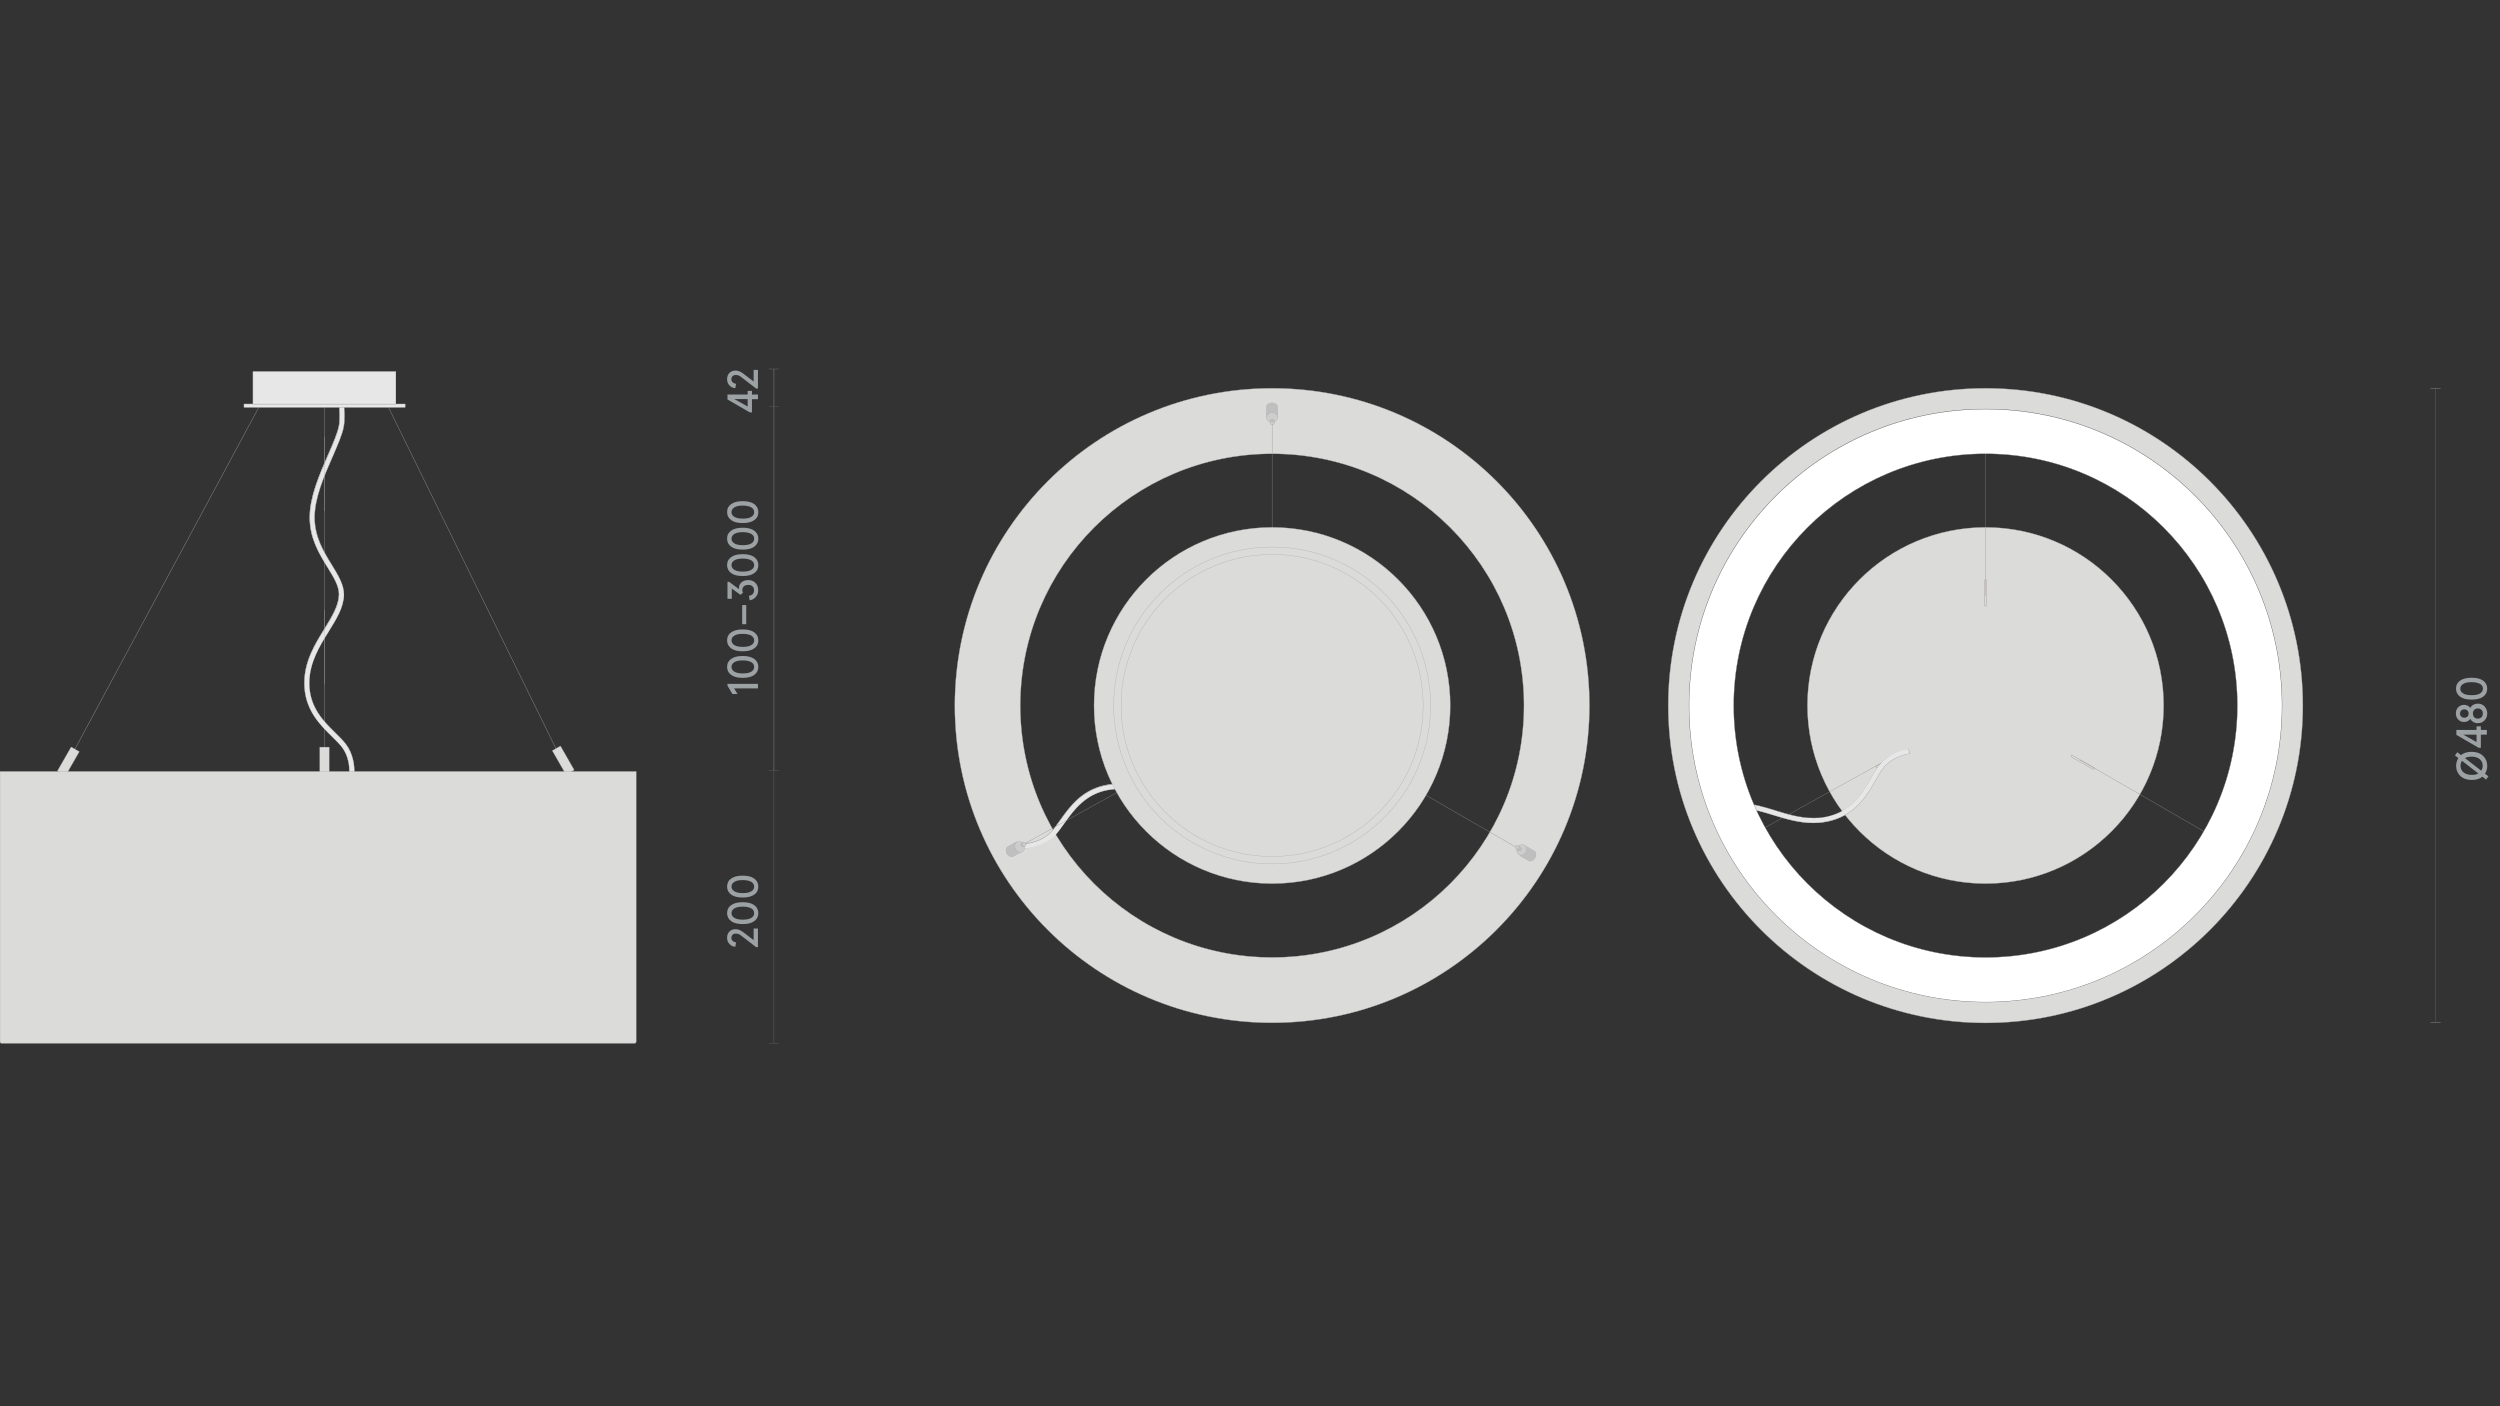
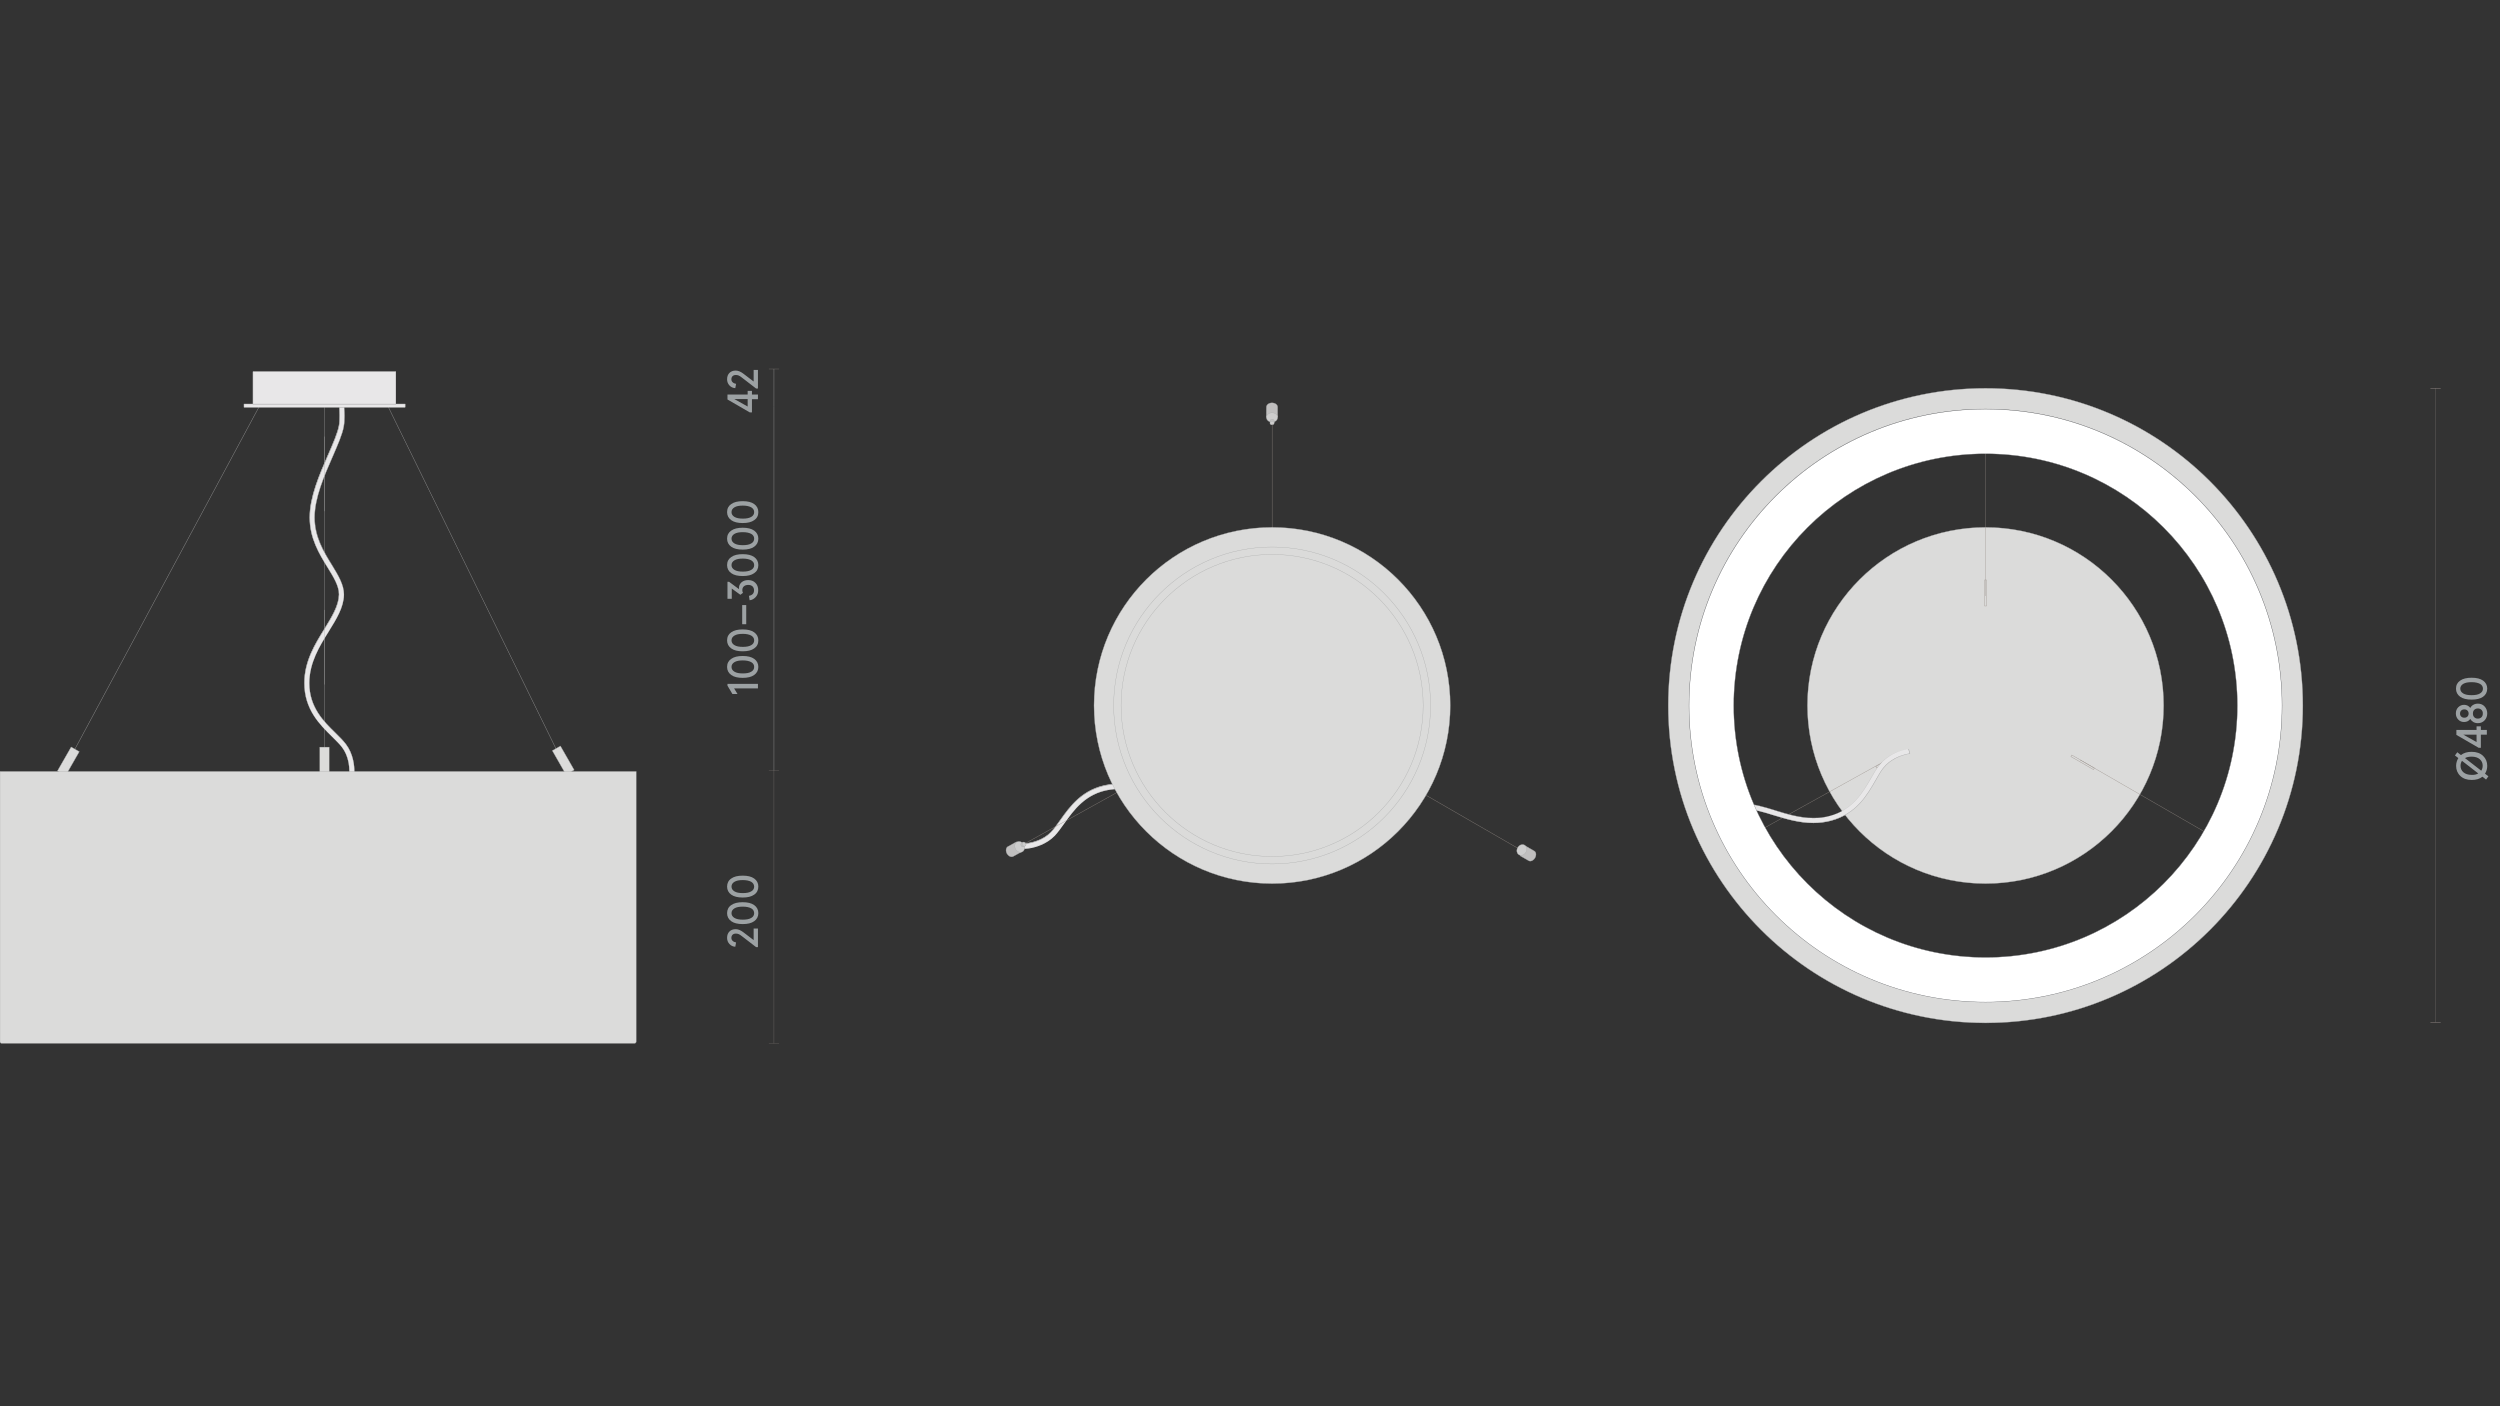
<svg xmlns="http://www.w3.org/2000/svg" version="1.1" id="Слой_1" x="0px" y="0px" viewBox="0 0 1920 1080" style="enable-background:new 0 0 1920 1080;" xml:space="preserve">
  <rect x="0" y="0" width="1920" height="1080" fill="#333333" stroke="none" />
  <style type="text/css">
	.st0{fill:none;}
	.st1{fill:#1A1A1A;}
	.st2{fill:#9CA1A3;}
	.st3{fill:none;stroke:#ABABAB;stroke-width:0.25;stroke-miterlimit:10;}
	.st4{fill:none;stroke:#958C86;stroke-width:0.179;stroke-linejoin:bevel;stroke-miterlimit:10;}
	.st5{fill:#DBDBDA;stroke:#AAABAB;stroke-width:0.25;stroke-miterlimit:10;}
	.st6{fill:none;stroke:#958C86;stroke-width:0.25;stroke-miterlimit:10;}
	.st7{fill:#C0BFBF;stroke:#AAABAB;stroke-width:0.25;stroke-miterlimit:10;}
	.st8{fill:#E8E7E8;}
	.st9{fill:#ABABAB;}
	.st10{fill:#CDCDCD;stroke:#AAABAB;stroke-width:0.25;stroke-miterlimit:10;}
	.st11{fill:#FFFFFF;stroke:#808285;stroke-width:0.256;stroke-miterlimit:10;}
	.st12{fill:#E8E7E8;stroke:#ABABAB;stroke-width:0.25;stroke-miterlimit:10;}
	.st13{fill:#7B7E80;}
	.st14{fill:#D9D9D9;}
	.st15{fill:#868686;}
	.st16{fill:#BDBBBA;stroke:#928E8D;stroke-width:0.25;stroke-miterlimit:10;}
	.st17{fill:#878687;}
	.st18{fill:none;stroke:#7B7E80;stroke-width:0.25;stroke-linejoin:bevel;stroke-miterlimit:10;}
	.st19{fill:none;stroke:#868686;stroke-width:0.25;stroke-miterlimit:10;}
	.st20{clip-path:url(#SVGID_2_);}
	.st21{opacity:0.35;clip-path:url(#SVGID_4_);fill:url(#SVGID_5_);}
	.st22{fill:#D3D3D2;stroke:#808285;stroke-width:0.25;stroke-miterlimit:10;}
	.st23{fill:#D9D9D9;stroke:#868686;stroke-width:0.302;stroke-miterlimit:10;}
	.st24{fill:none;stroke:#868686;stroke-width:0.25;stroke-linejoin:bevel;stroke-miterlimit:10;}
	.st25{fill:none;stroke:#878587;stroke-width:0.25;stroke-miterlimit:8;stroke-dasharray:2.616,1.2;}
	.st26{fill:none;stroke:#878587;stroke-width:0.25;stroke-miterlimit:8;stroke-dasharray:2.657,1.241;}
	.st27{fill:none;stroke:#878587;stroke-width:0.25;stroke-miterlimit:10;}
	.st28{fill:#878587;}
	.st29{fill:#868586;}
	.st30{fill:#D9D9D9;stroke:#868686;stroke-width:0.25;stroke-miterlimit:10;}
	.st31{fill:#D9D9D9;stroke:#878787;stroke-width:0.25;stroke-miterlimit:10;}
	.st32{opacity:0.35;clip-path:url(#SVGID_7_);fill:url(#SVGID_8_);}
	.st33{fill:#C6C6C5;}
	.st34{clip-path:url(#SVGID_10_);}
	.st35{opacity:0.35;clip-path:url(#SVGID_12_);fill:url(#SVGID_13_);}
	.st36{clip-path:url(#SVGID_15_);}
	.st37{opacity:0.35;clip-path:url(#SVGID_17_);fill:url(#SVGID_18_);}
	.st38{clip-path:url(#SVGID_20_);}
	.st39{opacity:0.35;clip-path:url(#SVGID_22_);fill:url(#SVGID_23_);}
	.st40{clip-path:url(#SVGID_25_);}
	.st41{opacity:0.35;clip-path:url(#SVGID_27_);fill:url(#SVGID_28_);}
</style>
  <rect class="st0" width="1920" height="1080" />
  <rect class="st0" width="1920" height="1080" />
  <g>
    <g>
      <g>
        <path class="st2" d="M582.1,306.6h-4.6v10.1h-1.7l-17.1-9.9V303h15.5v-2.8h3.3v2.8h4.6V306.6z M574.2,312.2v-5.7H564L574.2,312.2     z" />
        <path class="st2" d="M582.1,298.4h-1.4l-10.9-8.4c-1-0.8-1.8-1.3-2.5-1.6c-0.7-0.3-1.4-0.4-2.2-0.4c-1.1,0-1.9,0.3-2.5,0.9     c-0.6,0.6-0.9,1.4-0.9,2.4c0,0.9,0.3,1.7,1,2.3c0.6,0.6,1.5,1,2.6,1.2l-0.6,3.3c-1.8-0.1-3.3-0.8-4.5-2.1     c-1.2-1.3-1.8-2.9-1.8-4.7c0-2.1,0.6-3.7,1.8-4.9c1.2-1.2,2.8-1.8,4.8-1.8c1.9,0,3.8,0.8,5.8,2.3l8,6.1v-8.9h3.3V298.4z" />
      </g>
    </g>
    <g>
      <g>
        <path class="st2" d="M582.1,528.7h-18.3l2.6,4.3h-3.9l-3.8-6.4v-1.4h23.4V528.7z" />
        <path class="st2" d="M579.2,518.4c-2.1,1.5-5,2.2-8.8,2.2c-3.8,0-6.7-0.7-8.8-2.2c-2.1-1.5-3.2-3.6-3.2-6.2     c0-2.7,1.1-4.8,3.2-6.2c2.1-1.5,5-2.2,8.8-2.2c3.8,0,6.7,0.7,8.8,2.2c2.1,1.5,3.2,3.6,3.2,6.2     C582.4,514.8,581.3,516.9,579.2,518.4z M576.9,508.5c-1.5-0.8-3.6-1.3-6.4-1.3c-2.8,0-4.9,0.4-6.4,1.3s-2.3,2.1-2.3,3.7     s0.8,2.8,2.3,3.7s3.6,1.3,6.4,1.3c2.8,0,4.9-0.4,6.4-1.3c1.5-0.8,2.3-2.1,2.3-3.7S578.4,509.3,576.9,508.5z" />
        <path class="st2" d="M579.2,498c-2.1,1.5-5,2.2-8.8,2.2c-3.8,0-6.7-0.7-8.8-2.2c-2.1-1.5-3.2-3.6-3.2-6.2c0-2.7,1.1-4.8,3.2-6.2     c2.1-1.5,5-2.2,8.8-2.2c3.8,0,6.7,0.7,8.8,2.2c2.1,1.5,3.2,3.6,3.2,6.2C582.4,494.5,581.3,496.6,579.2,498z M576.9,488.1     c-1.5-0.8-3.6-1.3-6.4-1.3c-2.8,0-4.9,0.4-6.4,1.3s-2.3,2.1-2.3,3.7s0.8,2.8,2.3,3.7s3.6,1.3,6.4,1.3c2.8,0,4.9-0.4,6.4-1.3     c1.5-0.8,2.3-2.1,2.3-3.7S578.4,489,576.9,488.1z" />
        <path class="st2" d="M573.1,479.4H570v-14.7h3.1V479.4z" />
        <path class="st2" d="M575.7,461l-0.5-3.4c2.6-0.5,3.9-1.9,3.9-4.2c0-1.3-0.4-2.3-1.2-3.1c-0.8-0.7-1.9-1.1-3.2-1.1     c-1.4,0-2.6,0.4-3.4,1.1c-0.8,0.7-1.2,1.7-1.2,3c0,0.7,0.2,1.4,0.5,2l-2,1.5L562,452v7.9h-3.3v-13.1h1.2l7.7,5.7     c0-0.5-0.1-0.8-0.1-0.9c0-1.8,0.7-3.2,2-4.4c1.3-1.1,3-1.7,5.1-1.7c2.3,0,4.2,0.7,5.6,2.2c1.4,1.4,2.1,3.3,2.1,5.6     c0,2.1-0.6,3.8-1.9,5.2S577.7,460.8,575.7,461z" />
        <path class="st2" d="M579.2,440.2c-2.1,1.5-5,2.2-8.8,2.2c-3.8,0-6.7-0.7-8.8-2.2c-2.1-1.5-3.2-3.6-3.2-6.2     c0-2.7,1.1-4.8,3.2-6.2c2.1-1.5,5-2.2,8.8-2.2c3.8,0,6.7,0.7,8.8,2.2c2.1,1.5,3.2,3.6,3.2,6.2     C582.4,436.7,581.3,438.8,579.2,440.2z M576.9,430.3c-1.5-0.8-3.6-1.3-6.4-1.3c-2.8,0-4.9,0.4-6.4,1.3s-2.3,2.1-2.3,3.7     s0.8,2.8,2.3,3.7s3.6,1.3,6.4,1.3c2.8,0,4.9-0.4,6.4-1.3c1.5-0.8,2.3-2.1,2.3-3.7S578.4,431.2,576.9,430.3z" />
        <path class="st2" d="M579.2,419.9c-2.1,1.5-5,2.2-8.8,2.2c-3.8,0-6.7-0.7-8.8-2.2c-2.1-1.5-3.2-3.6-3.2-6.2     c0-2.7,1.1-4.8,3.2-6.2c2.1-1.5,5-2.2,8.8-2.2c3.8,0,6.7,0.7,8.8,2.2c2.1,1.5,3.2,3.6,3.2,6.2     C582.4,416.3,581.3,418.4,579.2,419.9z M576.9,410c-1.5-0.8-3.6-1.3-6.4-1.3c-2.8,0-4.9,0.4-6.4,1.3s-2.3,2.1-2.3,3.7     s0.8,2.8,2.3,3.7s3.6,1.3,6.4,1.3c2.8,0,4.9-0.4,6.4-1.3c1.5-0.8,2.3-2.1,2.3-3.7S578.4,410.8,576.9,410z" />
        <path class="st2" d="M579.2,399.5c-2.1,1.5-5,2.2-8.8,2.2c-3.8,0-6.7-0.7-8.8-2.2c-2.1-1.5-3.2-3.6-3.2-6.2     c0-2.7,1.1-4.8,3.2-6.2c2.1-1.5,5-2.2,8.8-2.2c3.8,0,6.7,0.7,8.8,2.2c2.1,1.5,3.2,3.6,3.2,6.2C582.4,396,581.3,398.1,579.2,399.5     z M576.9,389.6c-1.5-0.8-3.6-1.3-6.4-1.3c-2.8,0-4.9,0.4-6.4,1.3s-2.3,2.1-2.3,3.7s0.8,2.8,2.3,3.7s3.6,1.3,6.4,1.3     c2.8,0,4.9-0.4,6.4-1.3c1.5-0.8,2.3-2.1,2.3-3.7S578.4,390.5,576.9,389.6z" />
      </g>
    </g>
    <g>
      <line class="st3" x1="594.4" y1="283.4" x2="594.4" y2="312.1" />
    </g>
    <g>
      <line class="st3" x1="594.4" y1="312.1" x2="594.4" y2="591.8" />
    </g>
    <g>
      <line class="st4" x1="1870.5" y1="298.2" x2="1870.5" y2="785.1" />
      <g>
        <line class="st4" x1="1866.6" y1="298.6" x2="1874.4" y2="298.6" />
        <line class="st4" x1="1866.6" y1="785.5" x2="1874.4" y2="785.5" />
        <line class="st4" x1="1866.6" y1="298.6" x2="1874.4" y2="298.6" />
        <line class="st4" x1="1866.6" y1="785.5" x2="1874.4" y2="785.5" />
      </g>
    </g>
    <g>
      <line class="st4" x1="594.4" y1="591.8" x2="594.4" y2="801.3" />
      <g>
        <line class="st4" x1="590.5" y1="591.8" x2="598.3" y2="591.8" />
-         <line class="st4" x1="590.5" y1="312.1" x2="598.3" y2="312.1" />
        <line class="st4" x1="590.5" y1="283.4" x2="598.3" y2="283.4" />
        <line class="st4" x1="590.5" y1="801.3" x2="598.3" y2="801.3" />
      </g>
    </g>
    <g>
      <g>
        <path class="st2" d="M582.1,727.4h-1.4l-10.9-8.4c-1-0.8-1.8-1.3-2.5-1.6c-0.7-0.3-1.4-0.4-2.2-0.4c-1.1,0-1.9,0.3-2.5,0.9     c-0.6,0.6-0.9,1.4-0.9,2.4c0,0.9,0.3,1.7,1,2.3c0.6,0.6,1.5,1,2.6,1.2l-0.6,3.3c-1.8-0.1-3.3-0.8-4.5-2.1     c-1.2-1.3-1.8-2.9-1.8-4.7c0-2.1,0.6-3.7,1.8-4.9c1.2-1.2,2.8-1.8,4.8-1.8c1.9,0,3.8,0.8,5.8,2.3l8,6.1v-8.9h3.3V727.4z" />
        <path class="st2" d="M579.2,707.5c-2.1,1.5-5,2.2-8.8,2.2c-3.8,0-6.7-0.7-8.8-2.2c-2.1-1.5-3.2-3.6-3.2-6.2s1.1-4.8,3.2-6.2     c2.1-1.5,5-2.2,8.8-2.2c3.8,0,6.7,0.7,8.8,2.2c2.1,1.5,3.2,3.6,3.2,6.2S581.3,706,579.2,707.5z M576.9,697.6     c-1.5-0.8-3.6-1.3-6.4-1.3c-2.8,0-4.9,0.4-6.4,1.3s-2.3,2.1-2.3,3.7c0,1.6,0.8,2.8,2.3,3.7s3.6,1.3,6.4,1.3     c2.8,0,4.9-0.4,6.4-1.3c1.5-0.8,2.3-2.1,2.3-3.7C579.1,699.6,578.4,698.4,576.9,697.6z" />
        <path class="st2" d="M579.2,687.1c-2.1,1.5-5,2.2-8.8,2.2c-3.8,0-6.7-0.7-8.8-2.2c-2.1-1.5-3.2-3.6-3.2-6.2s1.1-4.8,3.2-6.2     c2.1-1.5,5-2.2,8.8-2.2c3.8,0,6.7,0.7,8.8,2.2c2.1,1.5,3.2,3.6,3.2,6.2S581.3,685.7,579.2,687.1z M576.9,677.2     c-1.5-0.8-3.6-1.3-6.4-1.3c-2.8,0-4.9,0.4-6.4,1.3s-2.3,2.1-2.3,3.7c0,1.6,0.8,2.8,2.3,3.7s3.6,1.3,6.4,1.3     c2.8,0,4.9-0.4,6.4-1.3c1.5-0.8,2.3-2.1,2.3-3.7C579.1,679.3,578.4,678.1,576.9,677.2z" />
      </g>
    </g>
    <circle class="st5" cx="1524.9" cy="541.8" r="136.8" />
-     <path class="st5" d="M977,298.2c-134.6,0-243.7,109.1-243.7,243.7S842.4,785.5,977,785.5s243.7-109.1,243.7-243.7   S1111.6,298.2,977,298.2z M977,735.3c-106.8,0-193.4-86.6-193.4-193.4c0-106.8,86.6-193.4,193.4-193.4   c106.8,0,193.4,86.6,193.4,193.4C1170.4,648.7,1083.8,735.3,977,735.3z" />
    <line class="st6" x1="1166.8" y1="652.1" x2="977" y2="542.5" />
    <path class="st7" d="M784.9,654l-4.2-7.5c0,0-6.6,3.7-6.7,3.7c-1.5,0.9-1.8,3.3-0.7,5.3c1.2,2.1,3.4,3.1,4.9,2.2   C778.3,657.7,784.9,654,784.9,654z" />
    <g>
      <path class="st8" d="M786.5,650.9l-0.5-2.9l1-0.1c0.1,0,1-0.1,2.4-0.3c4.2-0.7,12.1-2.7,17.8-8.6c2.2-2.3,4.4-5.4,6.8-8.8    c7.7-10.9,17.3-24.4,37.3-27.6c2.7-0.4,5.4-0.6,8.2-0.6c13.2,0,25,4.9,35.4,9.3c8.4,3.5,17,7.1,24.6,7.1c1.1,0,2.1-0.1,3.1-0.2    l0.3,0c6.3-1,12.4-6.3,18.9-11.8c9.4-8,19.9-17.1,35.8-19.7c2.9-0.5,6.1-0.7,9.4-0.7c13.2,0,27.7,3.7,40.4,7l0.2,0    c9.1,2.3,17.6,4.6,23.5,4.7c0.2,0,0.3,0,0.5,0c1.9,0,4.2-0.2,6.9-0.6c1.9-0.3,4-0.7,6.2-1.2l1-0.2l0.6,3.7l-0.8,0.2    c-2.3,0.5-4.4,1-6.5,1.3c-2.8,0.5-5.4,0.7-7.5,0.7c-0.2,0-0.4,0-0.6,0c-6.3-0.1-14.6-2.3-24.2-4.8l-0.2-0.1    c-12.5-3.2-26.8-6.9-39.5-6.9c-3.1,0-6,0.2-8.7,0.6c-14.7,2.4-24.9,11.1-33.8,18.8l-0.2,0.2c-7.1,6.1-13.3,11.4-20.7,12.6    l-0.4,0.1c-1.2,0.2-2.5,0.3-3.8,0.3c-8.4,0-16.9-3.5-25.9-7.3l-0.2-0.1c-10.1-4.2-21.5-9-33.9-9c-2.5,0-5,0.2-7.4,0.6    c-18.3,2.9-27.3,15.7-34.6,25.9c-2.5,3.5-4.8,6.7-7.2,9.3c-6.5,6.8-15.2,9.1-19.8,9.8c-1.5,0.2-2.5,0.3-2.9,0.3l-0.8,0    L786.5,650.9z" />
      <path class="st9" d="M987,586.1c13.2,0,27.6,3.7,40.3,7l0.2,0c9.5,2.5,17.7,4.6,23.5,4.7c0.2,0,0.3,0,0.5,0c1.9,0,4.2-0.2,6.9-0.6    c1.9-0.3,4-0.7,6.3-1.3l0.8-0.2l0,0.3l0.1,0.6l0.4,2.6l-0.2,0.1l-0.5,0.1c-2.3,0.5-4.4,1-6.5,1.3c-2.8,0.5-5.4,0.7-7.5,0.7    c-0.2,0-0.4,0-0.6,0c-6.3-0.1-14.6-2.3-24.1-4.7l-0.3-0.1c-12.6-3.2-26.8-6.9-39.6-6.9c-3.1,0-6,0.2-8.7,0.6    c-14.8,2.4-24.9,11.1-33.8,18.8l-0.2,0.2c-7.1,6.1-13.3,11.4-20.6,12.6l-0.4,0.1c-1.2,0.2-2.5,0.3-3.7,0.3    c-8.4,0-16.8-3.5-25.8-7.3l-0.2-0.1c-10.1-4.2-21.5-9-33.9-9c-2.5,0-5,0.2-7.5,0.6c-18.4,2.9-27.4,15.7-34.7,25.9    c-2.5,3.5-4.8,6.7-7.2,9.2c-6.5,6.8-15.2,9-19.8,9.8c-1.5,0.2-2.5,0.3-2.9,0.3l-0.7,0l-0.1-0.2l-0.1-0.5l-0.4-2.7l0.3,0l0.6,0    c0.1,0,1-0.1,2.4-0.3c4.2-0.7,12.1-2.7,17.9-8.7c2.2-2.3,4.4-5.5,6.8-8.8c7.7-10.8,17.2-24.3,37.2-27.5c2.7-0.4,5.4-0.6,8.2-0.6    c13.1,0,24.9,4.9,35.3,9.3l0.1,0c8.3,3.5,16.9,7.1,24.6,7.1c1.1,0,2.2-0.1,3.2-0.2l0.3,0c6.3-1,12.5-6.3,19-11.9    c9.3-8,19.9-17.1,35.8-19.6C980.6,586.3,983.7,586.1,987,586.1 M987,585.8c-3.2,0-6.3,0.2-9.4,0.7c-15.9,2.6-26.6,11.7-35.9,19.7    c-6.8,5.9-12.6,10.8-18.8,11.8l-0.3,0c-1,0.1-2.1,0.2-3.1,0.2c-7.5,0-15.8-3.4-24.5-7.1c-10.5-4.4-22.3-9.3-35.5-9.3    c-2.7,0-5.4,0.2-8.2,0.6c-20.1,3.2-29.7,16.8-37.4,27.6c-2.4,3.3-4.6,6.5-6.8,8.8c-5.7,6-13.7,8-17.7,8.6    c-1.4,0.2-2.3,0.3-2.4,0.3l-0.6,0l-0.6,0l0.5,3l0.1,0.5l0.1,0.4l0.9-0.1c0.4,0,1.4-0.1,2.9-0.3c4.5-0.7,13.3-3,19.9-9.8    c2.4-2.5,4.7-5.7,7.2-9.3c7.3-10.3,16.2-22.9,34.5-25.8c2.5-0.4,5-0.6,7.4-0.6c12.4,0,23.6,4.7,33.8,9c9,3.8,17.7,7.4,26.1,7.4    c1.3,0,2.5-0.1,3.8-0.3l0.4-0.1c7.5-1.2,13.8-6.6,21-12.8c9-7.7,19.1-16.4,33.7-18.7c2.8-0.4,5.7-0.6,8.6-0.6    c12.7,0,26.8,3.6,39.5,6.9c9.7,2.5,18.1,4.7,24.4,4.8c0.2,0,0.4,0,0.6,0c2.4,0,5-0.3,7.5-0.7c2.4-0.4,4.6-0.9,6.5-1.3l0.5-0.1    l0.5-0.1l-0.5-2.8l-0.1-0.6l-0.1-0.6l-1.1,0.3c-1.6,0.4-3.8,0.9-6.2,1.2c-2.3,0.4-4.7,0.6-6.9,0.6c-0.2,0-0.3,0-0.5,0    c-5.7-0.1-13.9-2.2-23.4-4.7C1014.7,589.6,1000.3,585.8,987,585.8L987,585.8z" />
    </g>
    <ellipse transform="matrix(0.871 -0.491 0.491 0.871 -218.287 468.838)" class="st10" cx="783.3" cy="650" rx="3.6" ry="4.3" />
    <path class="st7" d="M786,646.6l-1.4,0.8c-0.7,0.4-0.8,1.3-0.4,2.1c0.4,0.8,1.3,1.1,2,0.7l1.4-0.8" />
    <ellipse transform="matrix(0.871 -0.491 0.491 0.871 -216.901 470.266)" class="st10" cx="786.8" cy="648" rx="1.4" ry="1.6" />
    <path class="st7" d="M972.6,320.4l8.6-0.1c0,0,0-7.5,0-7.7c0-1.8-2-3.2-4.3-3.2c-2.4,0-4.3,1.5-4.3,3.2   C972.5,312.9,972.6,320.4,972.6,320.4z" />
    <ellipse transform="matrix(1 -7.600432e-03 7.600432e-03 1 -2.409 7.434)" class="st10" cx="976.9" cy="320.6" rx="4.3" ry="3.6" />
    <path class="st7" d="M978.6,324.9l0-1.6c0-0.7-0.7-1.3-1.6-1.3c-0.9,0-1.6,0.6-1.6,1.4l0,1.6" />
    <ellipse transform="matrix(1 -7.600432e-03 7.600432e-03 1 -2.441 7.434)" class="st10" cx="976.9" cy="324.9" rx="1.6" ry="1.4" />
    <path class="st7" d="M1171.6,649.7l-4.2,7.5c0,0,6.5,3.8,6.6,3.8c1.5,0.9,3.7-0.1,4.9-2.2c1.2-2.1,0.9-4.5-0.7-5.3   C1178.1,653.4,1171.6,649.7,1171.6,649.7z" />
    <ellipse transform="matrix(0.493 -0.87 0.87 0.493 23.984 1347.787)" class="st10" cx="1169.1" cy="653.3" rx="4.3" ry="3.6" />
-     <path class="st7" d="M1164.7,652.6l1.4,0.8c0.7,0.4,1.5,0,2-0.7c0.4-0.8,0.3-1.7-0.4-2.1l-1.4-0.8" />
-     <ellipse transform="matrix(0.493 -0.87 0.87 0.493 23.936 1343.548)" class="st10" cx="1165.5" cy="651.2" rx="1.6" ry="1.4" />
    <polyline class="st6" points="787.2,647.8 977,542.5 977,325.5  " />
    <circle class="st5" cx="977" cy="541.8" r="136.8" />
    <circle class="st5" cx="977" cy="541.8" r="121.7" />
    <circle class="st5" cx="977" cy="541.8" r="116" />
    <g>
      <line class="st6" x1="1524.8" y1="457.7" x2="1524.8" y2="324.6" />
      <line class="st6" x1="1451.5" y1="582.3" x2="1335.1" y2="646.9" />
      <line class="st6" x1="1714.6" y1="651.2" x2="1597.5" y2="583.6" />
    </g>
    <rect x="1524.2" y="445.4" class="st6" width="1.4" height="20" />
    <rect x="1599.1" y="575" transform="matrix(-0.499 0.867 -0.867 -0.499 2904.943 -509.672)" class="st6" width="1.4" height="20" />
    <rect x="1448.5" y="573.7" transform="matrix(-0.483 -0.875 0.875 -0.483 1638.97 2134.392)" class="st6" width="1.4" height="20" />
    <g>
      <path class="st8" d="M1392.7,632.1c-11.1,0-21.5-3.2-30.7-6c-7.7-2.4-15.6-4.8-22.5-4.8c-2.1,0-4,0.2-5.8,0.6l-0.3,0.1    c-4.8,1.2-9.1,5-13,8.8c-0.2-1.4-0.6-2.8-1.1-4.2c4.9-4.7,8.9-7.1,13.1-8.3l0.4-0.1c2.2-0.5,4.4-0.8,6.8-0.8    c7.4,0,15.2,2.4,23.4,4.9l0.2,0.1c8.9,2.8,19.1,5.9,29.6,5.9c4.3,0,8.4-0.5,12.3-1.6c17.9-4.7,25.7-18.2,31.9-29.1    c2.1-3.7,4.1-7.2,6.3-9.9c5.8-7.4,14.3-10.5,18.8-11.7c1.5-0.4,2.5-0.6,2.8-0.6l0.8-0.1l0.2,0.8l0.7,2.8l-1,0.2    c0,0-0.9,0.1-2.4,0.5c-4.1,1.1-11.8,3.8-16.9,10.3c-2,2.5-3.9,5.8-5.9,9.4c-6.6,11.6-14.8,25.9-34.4,31.1    C1401.7,631.5,1397.3,632.1,1392.7,632.1C1392.7,632.1,1392.7,632.1,1392.7,632.1z" />
      <path class="st9" d="M1465.6,575.4l0.1,0.2l0.1,0.4l0.7,2.7l-0.3,0l-0.6,0.1c-0.1,0-1,0.2-2.4,0.5c-4.1,1.1-11.8,3.9-16.9,10.4    c-2,2.5-3.9,5.9-5.9,9.4c-6.6,11.5-14.8,25.9-34.4,31c-4.4,1.1-8.7,1.7-13.4,1.7c-11,0-21.5-3.2-30.7-6l-0.1,0    c-7.6-2.4-15.5-4.8-22.5-4.8c-2.1,0-4,0.2-5.8,0.6l-0.3,0.1c-4.8,1.2-9,4.9-12.9,8.7c-0.2-1.3-0.6-2.6-1-3.9    c4.9-4.6,8.8-7.1,13-8.2l0.4-0.1c2.1-0.5,4.4-0.8,6.8-0.8c7.4,0,15.1,2.4,23.3,4.9l0.2,0.1c9,2.8,19.1,5.9,29.7,5.9    c4.3,0,8.4-0.5,12.4-1.6c18-4.7,25.7-18.3,32-29.2c2.1-3.7,4.1-7.2,6.3-9.9c5.8-7.4,14.2-10.5,18.7-11.7c1-0.3,1.9-0.5,2.8-0.6    L1465.6,575.4 M1465.8,575.2l-0.9,0.1c-0.4,0.1-1.4,0.2-2.9,0.6c-4.4,1.2-12.9,4.2-18.8,11.7c-2.2,2.7-4.1,6.2-6.3,9.9    c-6.3,11-13.9,24.4-31.8,29.1c-4.2,1.1-8.3,1.5-12.3,1.5c-10.5,0-20.4-3.1-29.6-5.9c-8.2-2.5-16.1-5-23.6-5    c-2.3,0-4.6,0.2-6.8,0.8l-0.4,0.1c-4.9,1.3-9.1,4.4-13.2,8.3c0.5,1.5,0.9,3,1.2,4.5c4.4-4.4,8.6-7.8,13.1-9l0.3-0.1    c1.8-0.4,3.8-0.6,5.7-0.6c6.8,0,14.4,2.3,22.4,4.8c9.4,2.9,19.7,6.1,30.8,6.1c4.4,0,8.9-0.5,13.5-1.7    c19.7-5.2,27.9-19.6,34.5-31.1c2-3.6,3.9-6.9,5.9-9.4c5.1-6.5,12.9-9.3,16.8-10.3c1.4-0.4,2.2-0.5,2.4-0.5l0.6-0.1l0.6-0.1    l-0.8-2.9l-0.1-0.5L1465.8,575.2L1465.8,575.2z" />
    </g>
    <g>
      <ellipse transform="matrix(0.707 -0.707 0.707 0.707 63.482 1236.955)" class="st0" cx="1524.9" cy="541.8" rx="193.4" ry="193.4" />
      <path class="st5" d="M1524.9,298.2c-134.6,0-243.7,109.1-243.7,243.7s109.1,243.7,243.7,243.7s243.7-109.1,243.7-243.7    S1659.5,298.2,1524.9,298.2z M1524.9,769.5c-125.7,0-227.7-101.9-227.7-227.7s101.9-227.7,227.7-227.7    c125.7,0,227.7,101.9,227.7,227.7S1650.6,769.5,1524.9,769.5z" />
      <path class="st11" d="M1524.9,314.2c-125.7,0-227.7,101.9-227.7,227.7s101.9,227.7,227.7,227.7c125.7,0,227.7-101.9,227.7-227.7    S1650.6,314.2,1524.9,314.2z M1524.9,735.3c-106.8,0-193.4-86.6-193.4-193.4c0-106.8,86.6-193.4,193.4-193.4    c106.8,0,193.4,86.6,193.4,193.4C1718.3,648.7,1631.7,735.3,1524.9,735.3z" />
    </g>
    <line class="st12" x1="249.2" y1="311.7" x2="249.2" y2="595" />
    <g>
      <path class="st8" d="M268.1,596.2l0.1-1c0-0.1,0.1-1,0.1-2.4c0-4.3-0.7-12.4-5.7-18.9c-1.9-2.5-4.7-5.2-7.6-8.1    c-9.5-9.3-21.3-20.9-21.3-41.2c0-16.8,8.2-30,15.4-41.6c5.7-9.2,11-17.8,11.2-26.3l0-0.3c0-6.4-4.2-13.2-8.7-20.5    c-6.5-10.5-13.8-22.4-13.8-38.5c0-15.8,7.5-33,14.1-48.1l0.1-0.1c3.9-9,7.3-16.7,8.3-22.4c0.4-2,0.5-4.5,0.5-7.4    c0-2-0.1-4.1-0.2-6.4l-0.1-1l3.7,0l0.1,0.9c0.2,2.3,0.3,4.5,0.3,6.6c0,3.1-0.2,5.9-0.6,8.1c-1.1,6.2-4.6,14-8.5,23.1l-0.1,0.2    c-6.5,14.8-13.8,31.6-13.8,46.6c0,14.9,7,26.3,13.2,36.3l0.2,0.3c4.9,8,9.1,14.9,9.2,22.4v0.4c-0.2,9.7-5.8,18.6-11.7,28.1    l-0.1,0.2c-7,11.2-14.8,23.9-14.8,39.5c0,18.5,11.1,29.5,20.1,38.2c3,3,5.9,5.8,8,8.6c5.7,7.5,6.5,16.5,6.5,21.1    c0,1.5-0.1,2.6-0.1,2.9l-0.1,0.8l-0.8,0H268.1z" />
      <path class="st9" d="M261,311.9l0.6,0h2.6l0,0.3l0,0.5c0.2,2.3,0.3,4.5,0.3,6.6c0,3.1-0.2,5.8-0.6,8.1c-1.1,6.2-4.5,14-8.5,23.1    l-0.1,0.2c-6.5,14.8-13.8,31.7-13.8,46.6c0,15,7,26.3,13.2,36.4l0.2,0.3c4.9,8,9.1,14.9,9.1,22.4l0,0.4    c-0.2,9.6-5.8,18.6-11.6,28.1l-0.1,0.2c-7,11.2-14.9,23.9-14.9,39.6c0,18.6,11.2,29.5,20.1,38.3c3,3,5.9,5.8,8,8.6    c5.7,7.5,6.5,16.4,6.5,21.1c0,1.5-0.1,2.6-0.1,2.9l-0.1,0.7l-0.2,0l-0.5,0h-2.8l0-0.3l0.1-0.6c0-0.1,0.1-1,0.1-2.4    c0-4.3-0.7-12.4-5.7-19c-1.9-2.5-4.7-5.3-7.6-8.1c-9.5-9.3-21.3-20.9-21.3-41.1c0-16.7,8.2-29.9,15.4-41.5l0-0.1    c5.7-9.1,11-17.7,11.2-26.3l0-0.3c0-6.4-4.2-13.3-8.7-20.6c-6.4-10.5-13.7-22.3-13.7-38.4c0-15.8,7.5-32.9,14.1-48.1l0.1-0.2    c3.9-9,7.3-16.7,8.3-22.4c0.4-2,0.5-4.5,0.5-7.4c0-2-0.1-4.1-0.2-6.4l-0.1-0.9H261 M261,311.7h-0.6l0.1,1.1    c0.1,1.6,0.2,3.9,0.2,6.4c0,2.5-0.1,5.2-0.5,7.4c-1,5.6-4.4,13.4-8.3,22.4c-6.6,15.2-14.2,32.4-14.2,48.3    c0,16.2,7.4,28.1,13.8,38.6c4.7,7.6,8.7,14.2,8.7,20.4l0,0.3c-0.2,8.4-5.5,17-11.1,26.2c-7.2,11.6-15.5,24.9-15.5,41.7    c0,20.3,11.9,32,21.4,41.3c2.9,2.9,5.7,5.6,7.6,8.1c5,6.6,5.7,14.8,5.7,18.8c0,1.4-0.1,2.3-0.1,2.4l-0.1,0.6l-0.1,0.6h3l0.5,0    l0.5,0l0.1-0.9c0-0.4,0.1-1.4,0.1-2.9c0-4.6-0.8-13.6-6.6-21.2c-2.1-2.8-4.9-5.5-8-8.6c-9-8.8-20-19.7-20-38.2    c0-15.5,7.8-28.2,14.8-39.4c5.9-9.6,11.6-18.6,11.8-28.4v-0.4c0-7.6-4.4-14.7-9.3-22.8c-6.2-10.1-13.1-21.4-13.1-36.3    c0-14.9,7.3-31.7,13.8-46.5c4-9.2,7.5-17.1,8.6-23.4c0.5-2.5,0.6-5.4,0.6-8.1c0-2.4-0.1-4.7-0.3-6.6l0-0.5l0-0.5h-2.8L261,311.7    L261,311.7z" />
    </g>
    <line class="st3" x1="249.2" y1="335.3" x2="249.2" y2="392.6" />
    <line class="st3" x1="249.2" y1="468.4" x2="249.2" y2="525.7" />
    <g>
      <line class="st12" x1="297.1" y1="310.3" x2="437.7" y2="596.8" />
    </g>
    <g>
      <line class="st12" x1="200.1" y1="310.3" x2="46.2" y2="596.4" />
    </g>
    <g>
      <rect x="187.4" y="310.3" class="st12" width="123.7" height="2.4" />
      <rect x="187.4" y="310.3" class="st12" width="123.7" height="2.4" />
      <g>
        <rect x="194.3" y="285.5" class="st12" width="109.7" height="24.8" />
        <rect x="194.3" y="285.5" class="st12" width="109.7" height="24.8" />
      </g>
    </g>
    <rect x="245.6" y="573.8" class="st5" width="7.2" height="21.2" />
    <rect x="48.6" y="573.8" transform="matrix(0.868 0.497 -0.497 0.868 297.64 51.474)" class="st5" width="7.2" height="21.2" />
    <rect x="428.8" y="573.8" transform="matrix(-0.868 0.497 -0.497 -0.868 1098.336 876.267)" class="st5" width="7.2" height="21.2" />
    <path class="st5" d="M487.2,801.3H1.3c-0.7,0-1.3-0.6-1.3-1.3V592.5h488.6V800C488.6,800.7,488,801.3,487.2,801.3z" />
    <g>
      <g>
        <path class="st2" d="M1898.2,577.4c3.7,0,6.6,1,8.8,3.1c2.2,2.1,3.2,4.7,3.2,7.7c0,2.2-0.6,4.2-1.7,6l2.6,2l-1.8,2.5l-2.8-2.2     c-2.1,1.7-4.8,2.5-8.2,2.5c-3.7,0-6.6-1-8.8-3.1c-2.2-2.1-3.2-4.7-3.2-7.7c0-2.2,0.6-4.2,1.7-6l-2.6-2l1.8-2.5l2.8,2.2     C1892.1,578.2,1894.9,577.4,1898.2,577.4z M1903.3,594l-12.5-9.7c-0.7,1.1-1.1,2.4-1.1,3.8c0,2,0.7,3.7,2.2,5s3.6,2,6.3,2     C1900.3,595.2,1902,594.8,1903.3,594z M1898.2,581.1c-2.1,0-3.8,0.4-5.1,1.1l12.5,9.7c0.7-1.1,1.1-2.4,1.1-3.8c0-2-0.7-3.7-2.2-5     C1903,581.8,1900.9,581.1,1898.2,581.1z" />
        <path class="st2" d="M1909.9,564.2h-4.6v10.1h-1.7l-17.1-9.9v-3.8h15.5v-2.8h3.3v2.8h4.6V564.2z M1902,569.9v-5.7h-10.2     L1902,569.9z" />
        <path class="st2" d="M1903,555.4c-1.3,0-2.5-0.3-3.5-0.9c-1-0.6-1.8-1.4-2.3-2.4c-1.1,1.6-2.7,2.4-4.8,2.4     c-1.8,0-3.3-0.6-4.5-1.9c-1.2-1.2-1.8-2.8-1.8-4.7s0.6-3.5,1.8-4.7s2.7-1.9,4.5-1.9c2,0,3.6,0.8,4.8,2.4c0.5-1,1.2-1.8,2.3-2.4     c1-0.6,2.2-0.9,3.5-0.9c2.1,0,3.9,0.7,5.2,2.2c1.3,1.4,2,3.2,2,5.3c0,2.1-0.7,3.9-2,5.3S1905.2,555.4,1903,555.4z M1895,545.7     c-0.6-0.6-1.4-0.9-2.4-0.9s-1.8,0.3-2.4,0.9s-0.9,1.4-0.9,2.3c0,1,0.3,1.7,0.9,2.3s1.4,0.9,2.4,0.9s1.8-0.3,2.4-0.9     c0.6-0.6,0.9-1.4,0.9-2.3C1895.9,547.1,1895.6,546.3,1895,545.7z M1905.8,545.2c-0.7-0.7-1.6-1.1-2.8-1.1c-1.2,0-2.1,0.4-2.8,1.1     c-0.7,0.7-1,1.6-1,2.8c0,1.2,0.3,2.1,1,2.8s1.6,1.1,2.8,1.1c1.2,0,2.1-0.4,2.8-1.1s1-1.6,1-2.8     C1906.9,546.9,1906.5,545.9,1905.8,545.2z" />
        <path class="st2" d="M1907,535.1c-2.1,1.5-5,2.2-8.8,2.2c-3.8,0-6.7-0.7-8.8-2.2c-2.1-1.5-3.2-3.6-3.2-6.2c0-2.7,1.1-4.8,3.2-6.2     c2.1-1.5,5-2.2,8.8-2.2c3.8,0,6.7,0.7,8.8,2.2c2.1,1.5,3.2,3.6,3.2,6.2C1910.1,531.6,1909.1,533.6,1907,535.1z M1904.6,525.2     c-1.5-0.8-3.6-1.3-6.4-1.3c-2.8,0-4.9,0.4-6.4,1.3s-2.3,2.1-2.3,3.7s0.8,2.8,2.3,3.7s3.6,1.3,6.4,1.3c2.8,0,4.9-0.4,6.4-1.3     s2.3-2.1,2.3-3.7S1906.1,526,1904.6,525.2z" />
      </g>
    </g>
  </g>
</svg>